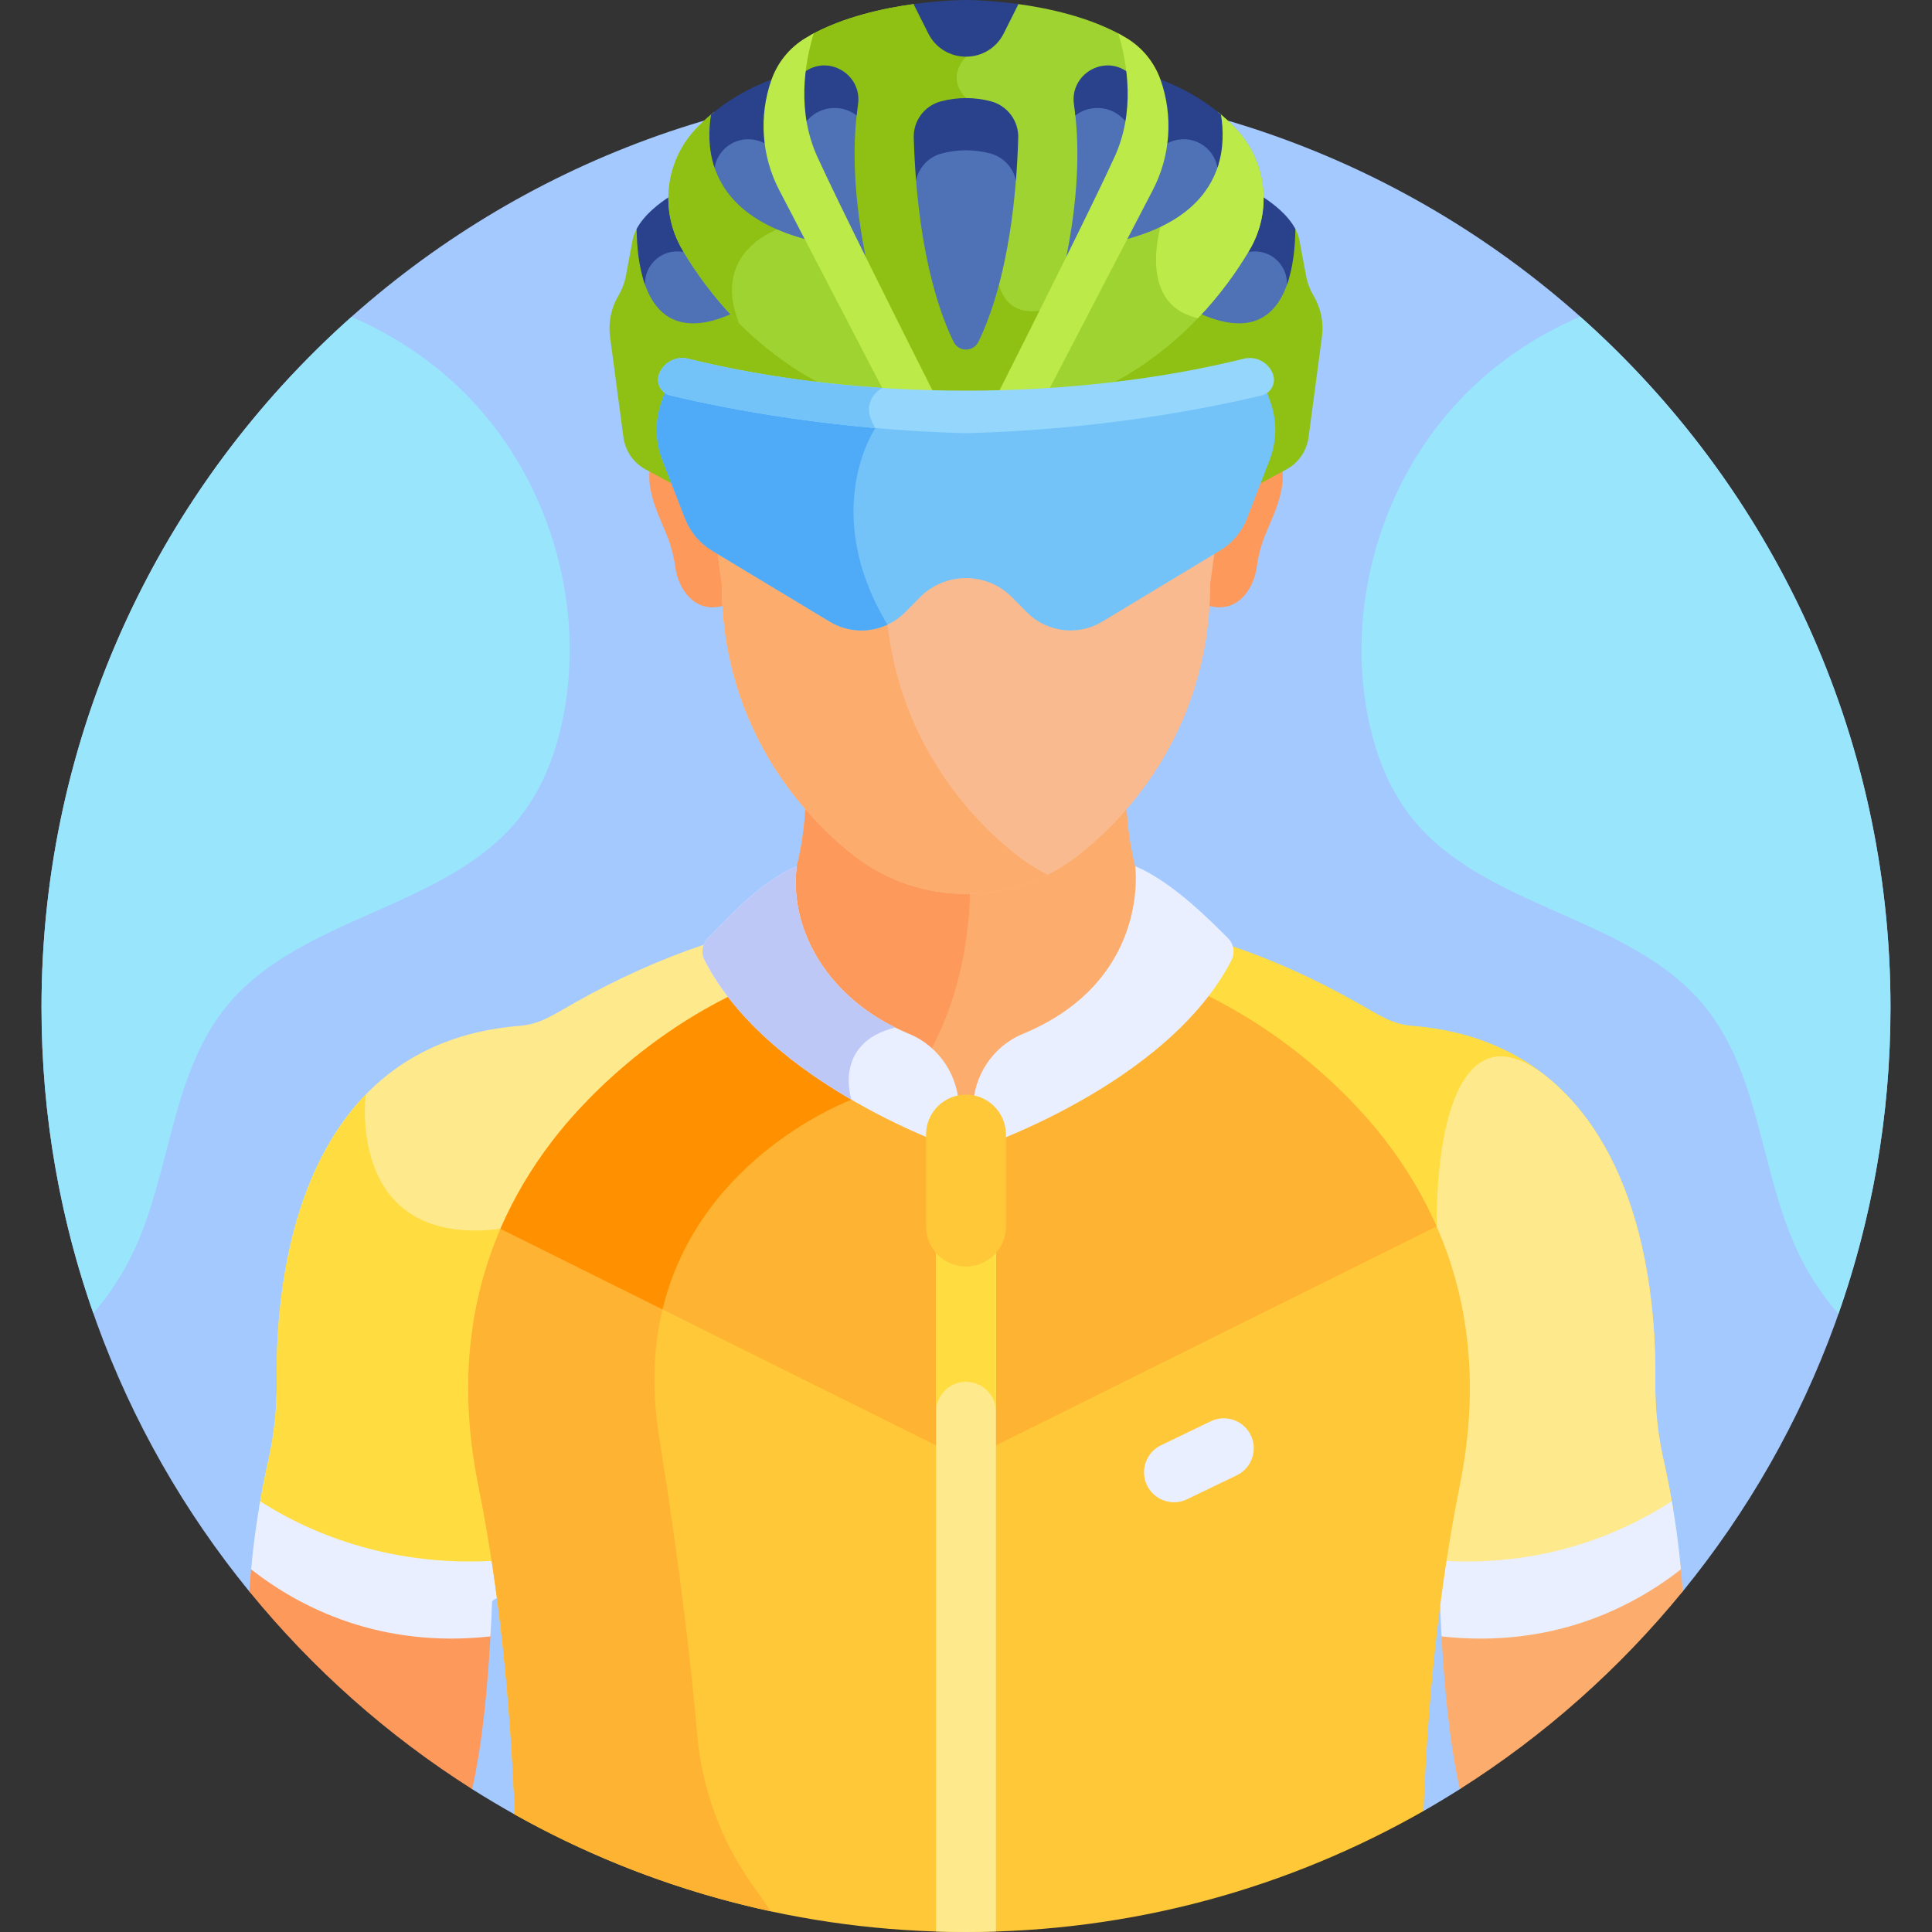
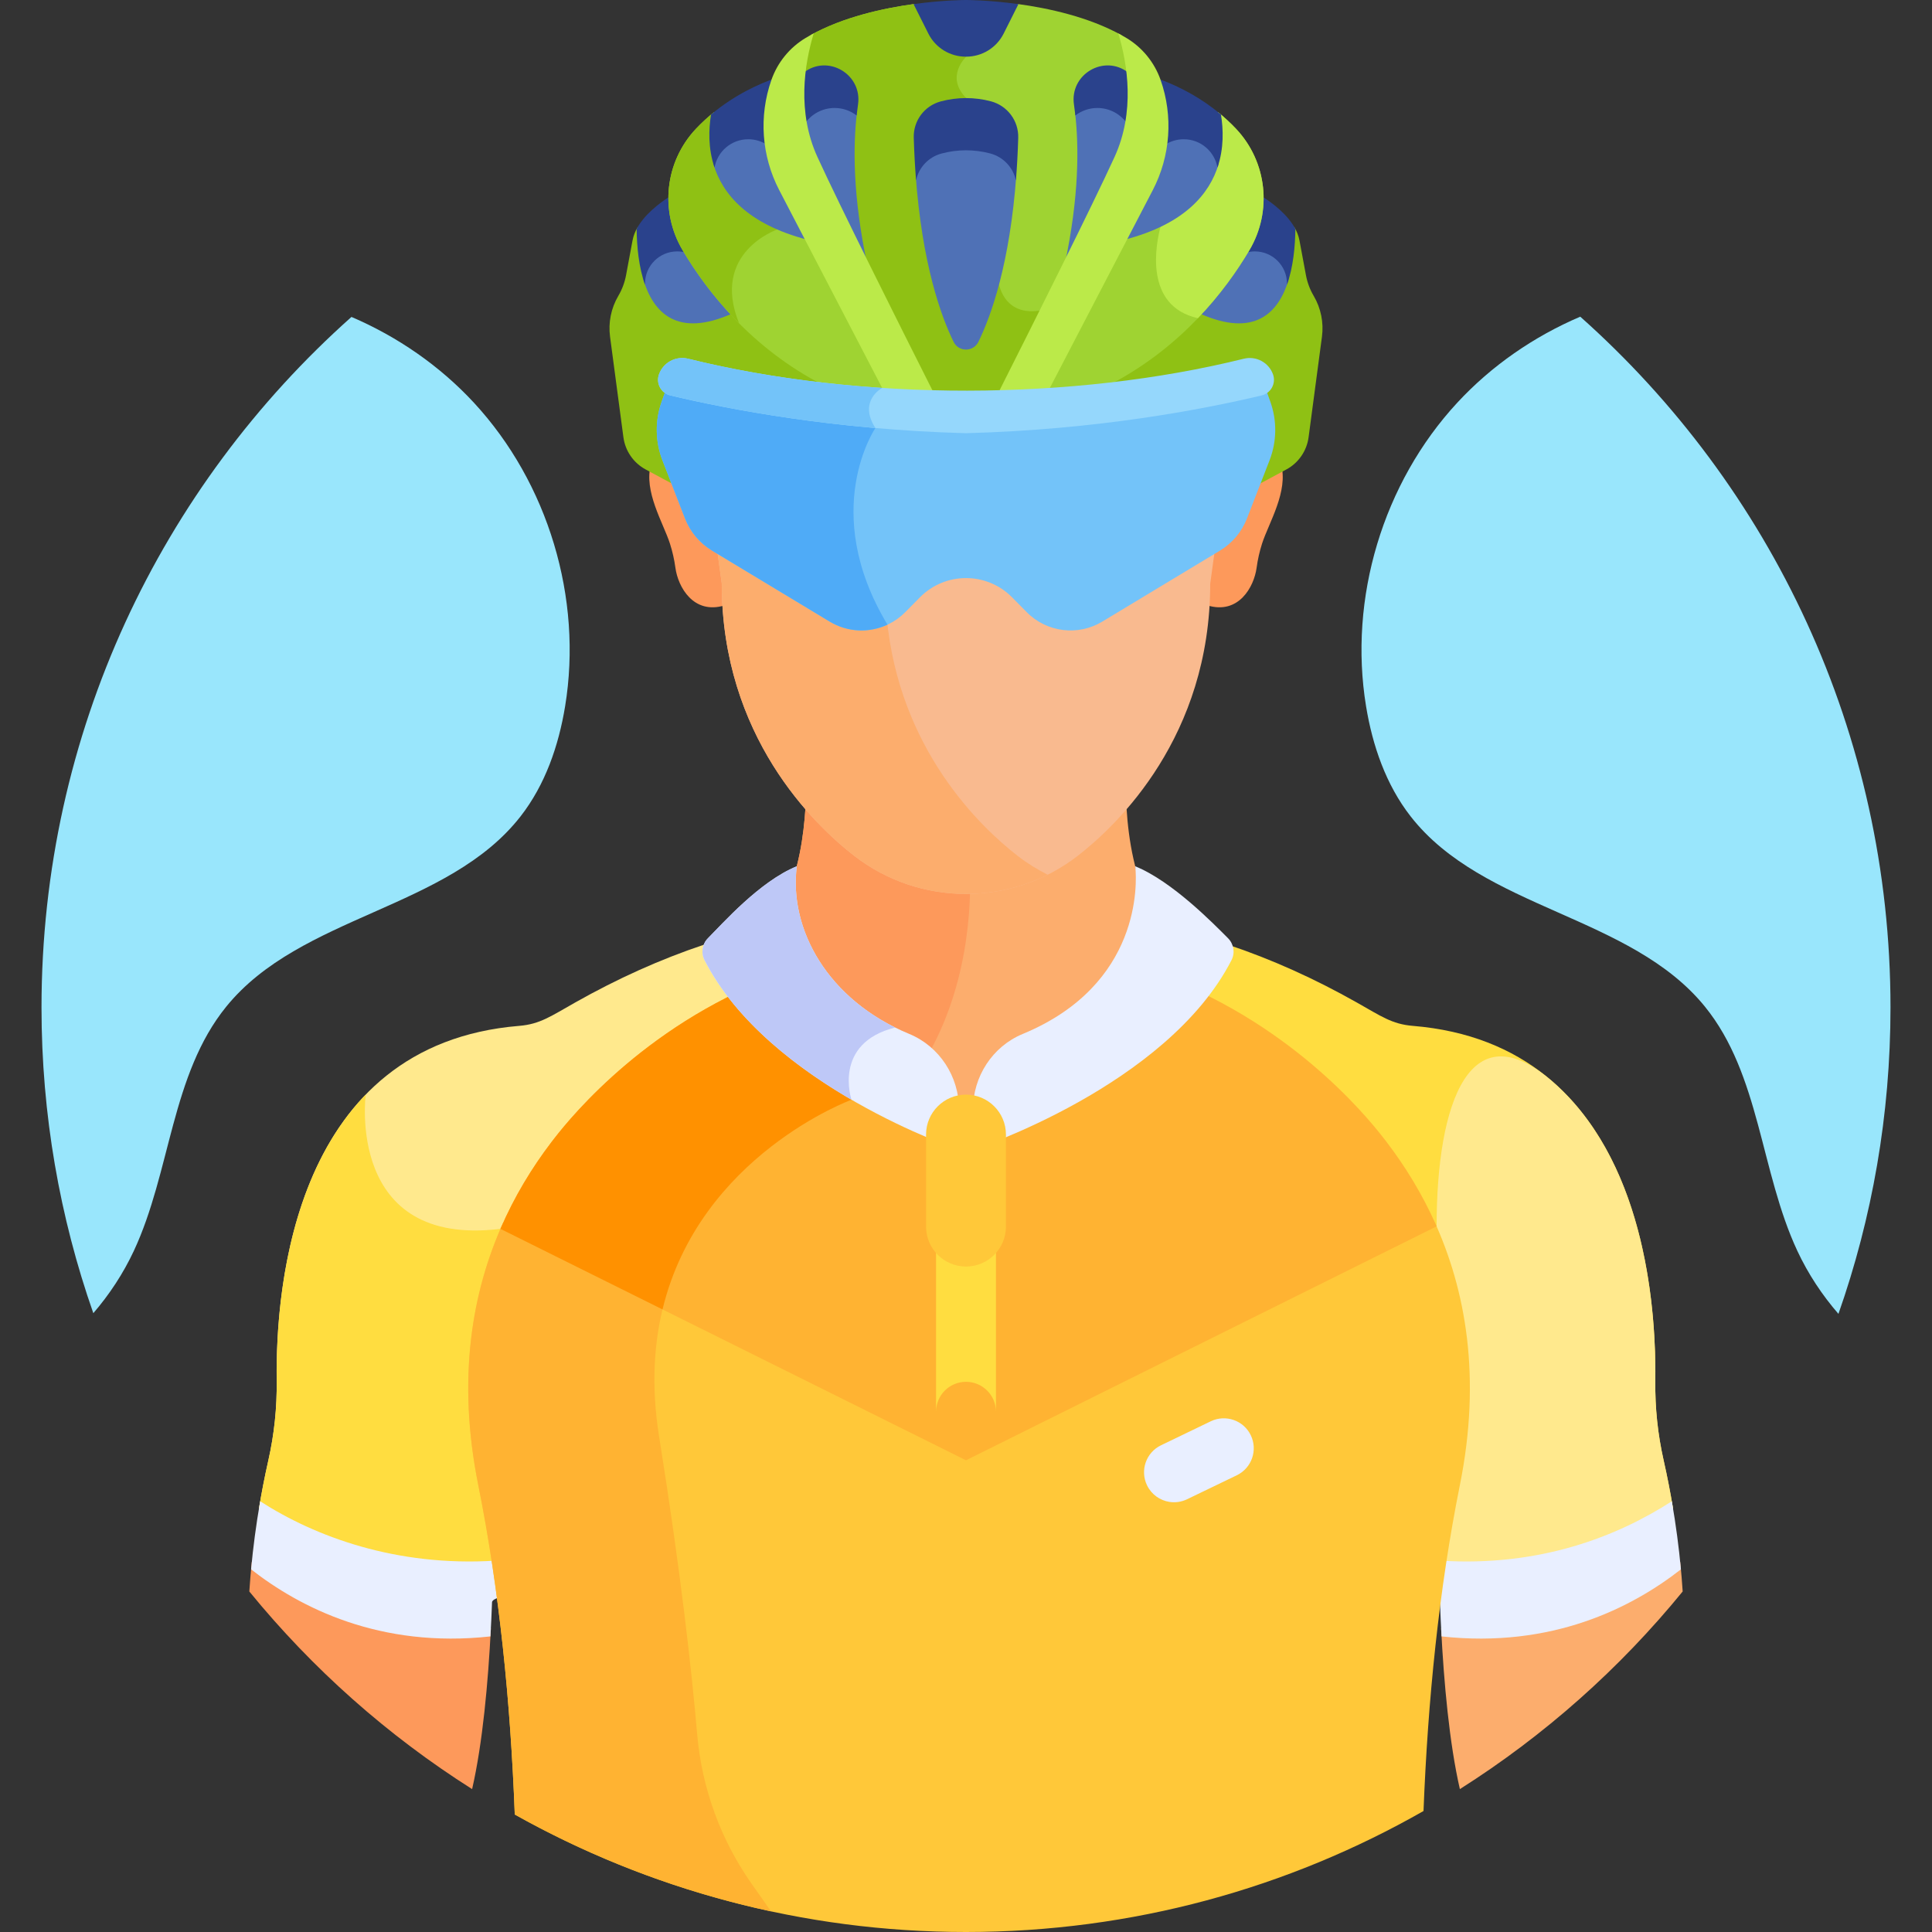
<svg xmlns="http://www.w3.org/2000/svg" width="99" height="99" viewBox="0 0 99 99" fill="none">
  <rect x="0" y="0" width="99" height="99" fill="#333333" stroke="none" />
  <g clip-path="url(#clip0)">
-     <path d="M24.192 91.678C24.908 92.131 25.637 92.564 26.378 92.98L72.945 92.799C73.575 92.44 74.196 92.065 74.808 91.678L86.224 81.551C92.88 73.393 96.873 62.977 96.873 51.627C96.873 25.464 75.663 4.254 49.5 4.254C23.337 4.254 2.127 25.464 2.127 51.627C2.127 62.977 6.12 73.393 12.776 81.551L24.192 91.678Z" fill="#A4C9FF" />
    <path d="M12.902 80.036C12.85 80.555 12.809 81.059 12.776 81.551C16.005 85.509 19.861 88.935 24.192 91.678C24.733 89.32 25.012 86.216 25.154 83.441C19.512 84.07 15.416 81.992 12.902 80.036Z" fill="#FD995B" />
    <path d="M24.697 76.029C24.978 77.431 25.229 78.882 25.45 80.376C20.278 80.719 16.074 79.119 13.27 77.298C13.402 76.498 13.56 75.676 13.751 74.833C14.052 73.498 14.196 72.131 14.178 70.763C14.114 65.86 15.106 53.508 26.612 52.567C27.67 52.48 28.233 52.07 29.48 51.367C31.63 50.155 33.808 49.165 36.096 48.401C35.968 48.597 36.154 48.846 36.263 49.058C37.14 50.77 37.548 50.849 37.474 51.164C37.453 51.253 37.395 51.327 37.314 51.368C34.114 52.998 30.911 55.479 28.552 58.502C24.659 63.487 23.362 69.384 24.697 76.029Z" fill="#FFE98D" />
    <path d="M24.697 76.029C23.74 71.266 24.136 66.887 25.87 62.953C25.795 62.958 25.72 62.961 25.644 62.97C17.708 63.937 18.74 56.091 18.74 56.091C14.6 60.364 14.134 67.359 14.178 70.764C14.196 72.132 14.053 73.499 13.751 74.833C13.56 75.676 13.402 76.498 13.27 77.298C16.074 79.119 20.278 80.719 25.451 80.377C25.229 78.882 24.978 77.431 24.697 76.029Z" fill="#FFDD40" />
    <path d="M25.387 79.972C25.482 80.588 25.572 81.211 25.657 81.843C25.526 81.863 25.218 81.967 25.213 82.103C25.192 82.666 25.165 83.254 25.131 83.853C19.473 84.477 15.373 82.378 12.866 80.417C12.968 79.311 13.119 78.145 13.332 76.929C16.121 78.726 20.283 80.294 25.387 79.972Z" fill="#E9EFFF" />
    <path d="M86.224 81.551C86.192 81.059 86.151 80.555 86.098 80.036C83.584 81.992 79.488 84.07 73.846 83.441C73.988 86.216 74.267 89.32 74.807 91.678C79.139 88.935 82.995 85.509 86.224 81.551Z" fill="#FCAD6D" />
    <path d="M74.508 76.029C74.226 77.431 73.976 78.882 73.754 80.376C78.927 80.719 82.926 79.119 85.73 77.298C85.598 76.498 85.44 75.676 85.249 74.833C84.948 73.498 84.804 72.131 84.822 70.763C84.885 65.86 83.894 53.508 72.388 52.567C71.33 52.48 70.767 52.07 69.52 51.367C67.37 50.155 65.192 49.165 62.904 48.401C63.032 48.597 63.05 48.846 62.941 49.058C62.62 49.686 62.23 50.309 61.783 50.911C61.67 51.064 61.721 51.282 61.891 51.368C65.362 53.136 68.47 55.704 70.652 58.502C74.546 63.487 75.843 69.384 74.508 76.029Z" fill="#FFDD40" />
    <path d="M85.249 74.833C84.948 73.499 84.804 72.131 84.822 70.763C84.868 67.247 84.37 59.9 79.841 55.678C75.312 51.456 73.615 56.556 73.615 62.841C73.615 63.081 73.606 63.325 73.593 63.571C75.105 67.344 75.415 71.514 74.508 76.029C74.226 77.431 73.976 78.882 73.754 80.376C78.927 80.719 82.926 79.119 85.73 77.298C85.598 76.498 85.44 75.676 85.249 74.833Z" fill="#FFE98D" />
    <path d="M73.817 79.972C73.723 80.588 73.632 81.211 73.548 81.843C73.679 81.863 73.781 81.967 73.787 82.103C73.808 82.666 73.835 83.254 73.868 83.853C79.527 84.477 83.627 82.378 86.134 80.417C86.032 79.311 85.881 78.145 85.668 76.929C82.879 78.726 78.921 80.294 73.817 79.972Z" fill="#E9EFFF" />
    <path d="M42.584 51.774C43.265 52.455 43.356 52.541 43.495 52.671C43.588 52.757 43.701 52.862 44.038 53.193C45.12 54.249 45.963 55.493 46.545 56.89L46.901 57.745C46.948 57.859 47.06 57.934 47.184 57.934H52.13C52.254 57.934 52.366 57.859 52.414 57.745L52.77 56.89C53.352 55.493 54.195 54.249 55.276 53.193C55.582 52.893 55.74 52.742 55.874 52.613C56.104 52.394 56.269 52.235 56.994 51.51C58.649 49.856 58.823 47.508 58.706 45.931C57.979 44.34 57.75 42.338 57.697 40.81C56.869 41.774 56 42.581 55.17 43.226C53.552 44.482 51.556 45.164 49.499 45.164C47.443 45.164 45.447 44.482 43.829 43.226C42.999 42.581 42.13 41.774 41.302 40.81C41.254 42.208 41.058 44.003 40.468 45.517C40.47 47.156 40.802 49.992 42.584 51.774Z" fill="#FCAD6D" />
    <path d="M49.714 45.16C49.643 45.161 49.571 45.164 49.5 45.164C47.444 45.164 45.448 44.482 43.83 43.226C42.999 42.581 42.13 41.774 41.302 40.81C41.254 42.208 41.058 44.003 40.469 45.517C40.47 47.156 40.802 49.992 42.584 51.774C43.265 52.455 43.356 52.541 43.495 52.671C43.588 52.758 43.701 52.863 44.038 53.193C44.904 54.039 45.614 55.007 46.163 56.076C49.243 52.369 49.721 47.731 49.714 45.16Z" fill="#FD995B" />
    <path d="M64.598 24.356L63.898 26.159C63.631 26.846 63.144 27.425 62.513 27.805L62.172 28.012L61.913 29.897C61.913 30.28 61.901 30.655 61.879 31.024C63.468 31.503 64.257 30.077 64.391 29.098C64.448 28.676 64.541 28.261 64.671 27.855C65.007 26.808 66.034 25.164 65.643 23.794L64.598 24.356Z" fill="#FD995B" />
    <path d="M36.828 28.011L36.487 27.805C35.856 27.425 35.369 26.845 35.102 26.158L34.402 24.356L33.358 23.794C32.966 25.163 33.994 26.807 34.329 27.855C34.459 28.26 34.553 28.676 34.61 29.097C34.743 30.076 35.532 31.503 37.121 31.024C37.099 30.655 37.087 30.279 37.087 29.897L36.828 28.011Z" fill="#FD995B" />
    <path d="M56.484 31.443C55.236 32.195 53.636 31.995 52.612 30.959L51.863 30.2C50.564 28.885 48.438 28.883 47.137 30.2L46.388 30.959C45.364 31.995 43.763 32.195 42.516 31.443L36.716 27.944L36.984 29.897C36.984 37.736 41.727 42.265 43.767 43.849C47.117 46.451 51.858 46.47 55.233 43.849C57.272 42.266 62.015 37.736 62.014 29.911L62.284 27.943L56.484 31.443Z" fill="#F9BA8F" />
    <path d="M52.137 43.849C50.252 42.385 46.06 38.402 45.436 31.617C44.513 32.031 43.422 31.99 42.516 31.443L36.716 27.944L36.985 29.897C36.985 37.736 41.728 42.266 43.767 43.849C46.631 46.074 50.511 46.408 53.685 44.822C53.146 44.552 52.626 44.229 52.137 43.849Z" fill="#FCAD6D" />
    <path d="M49.5 74.419L25.793 62.635C24.175 66.207 23.413 70.653 24.506 76.09C25.593 81.502 26.161 87.249 26.378 92.98C33.217 96.812 41.102 99 49.5 99C58.029 99 66.031 96.745 72.944 92.8C73.166 87.128 73.733 81.445 74.809 76.09C75.914 70.589 75.121 66.1 73.464 62.507L49.5 74.419Z" fill="#FFC839" />
    <path d="M38.512 96.524C36.925 94.266 35.965 91.628 35.726 88.877C35.449 85.677 34.89 80.586 33.773 73.605C33.352 70.97 33.515 68.692 34.041 66.734L25.793 62.634C24.175 66.206 23.413 70.653 24.506 76.09C25.593 81.502 26.161 87.248 26.378 92.979C30.425 95.247 34.839 96.939 39.509 97.942L38.512 96.524Z" fill="#FFB332" />
    <path d="M71.032 58.49C70.954 58.423 67.701 53.781 61.499 50.833C58.372 54.706 53.882 56.749 52.531 57.301L52.13 57.626C50.875 57.626 49.395 57.626 47.184 57.626L46.784 57.301C45.432 56.749 40.943 54.706 37.816 50.833C31.598 53.788 28.322 58.471 28.25 58.534C27.259 59.835 26.359 61.311 25.644 62.97L49.5 74.828L73.616 62.841C72.902 61.216 72.01 59.769 71.032 58.49Z" fill="#FFB332" />
    <path d="M43.633 56.353L43.999 55.932C42.105 54.854 39.711 53.18 37.816 50.833C31.598 53.788 28.322 58.471 28.25 58.534C27.259 59.835 26.359 61.311 25.644 62.97L33.949 67.098C35.849 59.203 43.633 56.353 43.633 56.353Z" fill="#FF9100" />
    <path d="M49.143 56.851C49.143 55.168 48.149 53.626 46.594 52.982C42.372 51.234 40.423 47.58 40.829 44.395C40.829 44.394 40.83 44.39 40.83 44.39C38.929 45.162 37.014 47.34 36.28 48.074C35.983 48.371 35.909 48.825 36.1 49.198C39.415 55.67 49.143 58.92 49.143 58.92V56.851Z" fill="#E9EFFF" />
    <path d="M49.858 56.851C49.858 55.168 50.852 53.626 52.407 52.982C58.511 50.456 58.249 45.211 58.181 44.476C58.177 44.442 58.176 44.423 58.172 44.39C60.073 45.162 62.191 47.34 62.926 48.075C63.222 48.371 63.297 48.825 63.106 49.198C59.791 55.67 49.858 58.92 49.858 58.92V56.851Z" fill="#E9EFFF" />
-     <path d="M49.5 60.806C48.652 60.806 47.965 61.493 47.965 62.341V98.972C48.475 98.989 48.986 99 49.5 99C50.014 99 50.525 98.989 51.035 98.972V62.341C51.035 61.493 50.348 60.806 49.5 60.806Z" fill="#FFE98D" />
    <path d="M49.5 60.806C48.652 60.806 47.965 61.493 47.965 62.341V72.343C47.965 71.495 48.652 70.807 49.5 70.807C50.348 70.807 51.035 71.495 51.035 72.343V62.341C51.035 61.493 50.348 60.806 49.5 60.806Z" fill="#FFDD40" />
    <path d="M49.5 64.9C48.369 64.9 47.453 63.984 47.453 62.853V58.138C47.453 57.008 48.369 56.091 49.5 56.091C50.631 56.091 51.547 57.008 51.547 58.138V62.853C51.547 63.984 50.631 64.9 49.5 64.9Z" fill="#FFC839" />
    <path d="M31.683 15.163C31.878 14.832 32.013 14.47 32.082 14.093C32.152 13.708 32.261 13.122 32.413 12.318C32.459 12.072 32.556 11.837 32.688 11.616C32.717 13.984 33.37 17.737 37.456 15.992C39.883 18.615 42.219 19.61 42.364 19.727C42.142 19.695 38.811 19.361 35.24 18.477C34.655 18.332 34.061 18.651 33.859 19.219C33.658 19.783 34.178 20.089 34.183 20.096C34.131 20.354 33.339 21.758 34.037 23.555L34.535 24.837L33.086 24.057C32.463 23.722 32.039 23.108 31.945 22.406L31.26 17.253C31.164 16.528 31.313 15.793 31.683 15.163Z" fill="#8FC114" />
    <path d="M34.665 12.802C34.822 12.802 34.974 12.825 35.118 12.864C35.879 14.134 36.708 15.191 37.524 16.064C34.711 17.324 33.481 16.036 32.967 14.329C33.057 13.471 33.783 12.802 34.665 12.802Z" fill="#4F71B6" />
    <path d="M35.17 12.951C35.021 12.907 34.863 12.883 34.7 12.883C33.789 12.883 33.052 13.62 33.052 14.53C33.052 14.552 33.053 14.572 33.053 14.594C32.728 13.683 32.632 12.612 32.622 11.733C33.003 11.01 33.762 10.422 34.353 10.047C34.331 10.982 34.563 11.928 35.06 12.769C35.097 12.83 35.133 12.891 35.17 12.951Z" fill="#2A428C" />
    <path d="M67.317 15.163C67.122 14.832 66.987 14.47 66.918 14.093C66.848 13.708 66.739 13.122 66.587 12.318C66.541 12.072 66.444 11.837 66.312 11.616C66.283 13.984 65.63 17.737 61.544 15.992C59.117 18.615 56.781 19.61 56.636 19.727C56.858 19.695 60.189 19.361 63.76 18.477C64.345 18.332 64.939 18.651 65.141 19.219C65.342 19.783 64.822 20.089 64.817 20.096C64.869 20.354 65.661 21.758 64.963 23.555L64.465 24.837L65.914 24.057C66.537 23.722 66.961 23.108 67.055 22.406L67.74 17.253C67.836 16.528 67.687 15.793 67.317 15.163Z" fill="#8FC114" />
    <path d="M64.335 12.802C64.178 12.802 64.026 12.825 63.882 12.864C63.121 14.134 62.292 15.191 61.476 16.064C64.29 17.324 65.519 16.036 66.034 14.329C65.943 13.471 65.217 12.802 64.335 12.802Z" fill="#4F71B6" />
    <path d="M63.83 12.951C63.979 12.907 64.137 12.883 64.3 12.883C65.21 12.883 65.948 13.62 65.948 14.53C65.948 14.552 65.947 14.572 65.947 14.594C66.272 13.683 66.368 12.612 66.378 11.733C65.997 11.01 65.238 10.422 64.646 10.047C64.668 10.982 64.437 11.928 63.94 12.769C63.903 12.83 63.866 12.891 63.83 12.951Z" fill="#2A428C" />
    <path d="M59.92 76.96C59.44 76.884 59.003 76.581 58.776 76.11C58.408 75.346 58.728 74.428 59.492 74.06L62.043 72.83C62.806 72.462 63.724 72.782 64.093 73.546C64.461 74.31 64.14 75.228 63.377 75.596L60.826 76.826C60.533 76.967 60.218 77.007 59.92 76.96Z" fill="#E9EFFF" />
    <path d="M80.976 16.227C78.601 17.242 76.432 18.736 74.677 20.632C70.868 24.747 69.091 30.658 70 36.191C70.331 38.212 71.021 40.212 72.28 41.828C75.999 46.602 83.55 46.884 87.364 51.582C90.194 55.068 90.2 60.032 92.101 64.1C92.647 65.269 93.362 66.353 94.206 67.326C95.932 62.413 96.873 57.13 96.873 51.627C96.873 37.547 90.728 24.904 80.976 16.227Z" fill="#99E6FC" />
    <path d="M26.678 41.828C27.937 40.213 28.626 38.213 28.958 36.191C29.866 30.658 28.089 24.747 24.281 20.632C22.533 18.744 20.374 17.254 18.01 16.24C8.266 24.916 2.127 37.554 2.127 51.627C2.127 57.117 3.064 62.387 4.782 67.29C5.613 66.326 6.317 65.254 6.857 64.1C8.758 60.032 8.764 55.068 11.594 51.582C15.407 46.884 22.959 46.602 26.678 41.828Z" fill="#99E6FC" />
    <path d="M35.663 6.599C35.963 6.281 36.275 5.998 36.588 5.745C36.254 7.543 36.381 10.886 41.362 12.245L45.407 20.02C44.324 19.952 43.249 19.859 42.187 19.738C38.495 17.834 36.235 14.944 34.977 12.818C33.796 10.823 34.071 8.285 35.663 6.599Z" fill="#9FD332" />
    <path d="M39.828 11.76L39.804 11.69C36.359 10.122 36.293 7.332 36.588 5.745C36.275 5.998 35.963 6.281 35.663 6.599C34.071 8.285 33.796 10.823 34.976 12.818C35.64 13.94 36.587 15.274 37.871 16.564C36.403 12.933 39.828 11.76 39.828 11.76Z" fill="#8FC114" />
    <path d="M38.361 7.029C38.706 7.029 39.028 7.124 39.305 7.288C39.404 8.135 39.657 8.967 40.059 9.74L41.383 12.286C38.294 11.484 37.018 9.935 36.564 8.433C36.765 7.626 37.493 7.029 38.361 7.029Z" fill="#4F71B6" />
    <path d="M39.658 4.097C39.278 5.178 39.169 6.322 39.324 7.434C39.044 7.246 38.706 7.135 38.343 7.135C37.477 7.135 36.758 7.763 36.614 8.588C36.278 7.598 36.312 6.617 36.436 5.87C37.684 4.819 38.981 4.269 39.685 4.024C39.676 4.049 39.666 4.073 39.658 4.097Z" fill="#2A428C" />
    <path d="M63.337 6.599C63.037 6.281 62.725 5.998 62.412 5.745C62.746 7.543 62.619 10.886 57.638 12.245L53.593 20.02C54.676 19.952 55.751 19.859 56.813 19.738C60.505 17.834 62.765 14.944 64.023 12.818C65.204 10.823 64.929 8.285 63.337 6.599Z" fill="#9FD332" />
    <path d="M64.023 12.819C65.204 10.824 64.929 8.285 63.337 6.599C63.037 6.281 62.725 5.998 62.412 5.745C62.698 7.286 62.643 9.963 59.484 11.552C59.237 12.459 58.58 15.676 61.383 16.305C62.54 15.097 63.404 13.865 64.023 12.819Z" fill="#BBEA49" />
    <path d="M57.46 1.797C55.78 0.867 53.728 0.418 52.128 0.202C51.884 0.69 51.644 1.169 51.415 1.624C51.053 2.343 50.318 2.796 49.513 2.796C49.504 2.796 49.495 2.796 49.487 2.796C48.682 2.796 47.947 2.343 47.585 1.624C47.356 1.169 47.116 0.69 46.872 0.202C45.272 0.418 43.22 0.867 41.54 1.797C41.364 2.396 41.205 3.111 41.13 3.892L41.236 3.803C41.239 3.801 41.241 3.8 41.243 3.798C41.781 3.38 42.481 3.334 43.07 3.679C43.665 4.027 43.972 4.667 43.87 5.348C43.48 7.962 43.804 10.784 44.207 12.896L44.121 12.941C45.323 15.374 46.679 18.075 47.712 20.123C48.905 20.155 50.095 20.155 51.288 20.123C52.276 18.164 53.56 15.608 54.721 13.26C55.465 9.597 55.373 6.981 55.129 5.348C54.91 3.88 56.588 2.89 57.756 3.798C57.795 3.828 57.833 3.86 57.87 3.892C57.795 3.111 57.635 2.396 57.46 1.797Z" fill="#9FD332" />
    <path d="M47.712 20.123C48.905 20.155 50.095 20.155 51.288 20.123C51.913 18.884 52.656 17.407 53.411 15.894C51.328 16.292 51.156 14.373 51.156 14.373C51.156 14.373 50.619 6.132 49.514 5.026C48.407 3.92 49.514 2.903 49.514 2.903L49.448 2.793C48.659 2.779 47.941 2.331 47.585 1.624C47.356 1.168 47.116 0.69 46.872 0.202C45.272 0.418 43.22 0.867 41.54 1.797C41.364 2.396 41.205 3.111 41.13 3.892L41.236 3.803C41.239 3.801 41.241 3.799 41.243 3.797C41.781 3.38 42.481 3.334 43.07 3.679C43.665 4.027 43.972 4.666 43.87 5.348C43.48 7.962 43.804 10.784 44.207 12.896L44.121 12.941C45.323 15.374 46.679 18.075 47.712 20.123Z" fill="#8FC114" />
    <path d="M60.639 7.029C60.294 7.029 59.972 7.124 59.696 7.288C59.596 8.135 59.344 8.967 58.941 9.74L57.617 12.286C60.706 11.484 61.982 9.935 62.436 8.433C62.235 7.626 61.507 7.029 60.639 7.029Z" fill="#4F71B6" />
    <path d="M59.342 4.097C59.722 5.178 59.831 6.322 59.676 7.434C59.956 7.246 60.294 7.135 60.657 7.135C61.523 7.135 62.242 7.763 62.386 8.588C62.722 7.598 62.688 6.617 62.564 5.87C61.316 4.819 60.019 4.269 59.315 4.024C59.324 4.049 59.334 4.073 59.342 4.097Z" fill="#2A428C" />
    <path d="M50.788 7.806C49.937 7.581 49.041 7.583 48.191 7.812C47.593 7.972 47.13 8.41 46.92 8.962C47.252 13.521 48.214 16.189 48.865 17.518C49.123 18.047 49.878 18.044 50.136 17.515C50.787 16.185 51.747 13.521 52.079 8.97C51.866 8.41 51.396 7.967 50.788 7.806Z" fill="#4F71B6" />
    <path d="M48.243 7.868C49.059 7.648 49.92 7.646 50.737 7.862C51.415 8.041 51.916 8.584 52.058 9.245C52.112 8.562 52.154 7.837 52.176 7.064C52.202 6.189 51.621 5.415 50.775 5.191C49.932 4.969 49.046 4.971 48.205 5.197C47.371 5.421 46.798 6.188 46.823 7.051C46.846 7.826 46.886 8.554 46.941 9.239C47.08 8.586 47.575 8.047 48.243 7.868Z" fill="#2A428C" />
    <path d="M56.218 5.455C55.798 5.455 55.411 5.587 55.092 5.811C55.288 7.481 55.307 10.066 54.549 13.608C55.653 11.381 56.666 9.302 57.241 8.046C57.515 7.449 57.69 6.843 57.794 6.245C57.435 5.765 56.863 5.455 56.218 5.455Z" fill="#4F71B6" />
    <path d="M55.104 5.916C55.417 5.676 55.808 5.533 56.232 5.533C56.875 5.533 57.441 5.86 57.774 6.357C57.944 5.453 57.945 4.565 57.856 3.753C57.843 3.742 57.83 3.731 57.816 3.721C56.576 2.758 54.801 3.811 55.033 5.363C55.058 5.535 55.082 5.72 55.104 5.916Z" fill="#2A428C" />
    <path d="M42.781 5.455C43.2 5.455 43.588 5.587 43.907 5.811C43.711 7.481 43.691 10.066 44.45 13.608C43.346 11.381 42.332 9.302 41.758 8.046C41.484 7.449 41.309 6.843 41.205 6.245C41.564 5.765 42.136 5.455 42.781 5.455Z" fill="#4F71B6" />
    <path d="M43.895 5.916C43.582 5.676 43.191 5.533 42.767 5.533C42.124 5.533 41.558 5.86 41.225 6.357C41.055 5.453 41.054 4.565 41.143 3.753C41.157 3.742 41.169 3.731 41.183 3.721C42.422 2.758 44.198 3.811 43.966 5.363C43.941 5.535 43.917 5.72 43.895 5.916Z" fill="#2A428C" />
    <path d="M52.187 0.21C50.639 -0.003 49.5 -1.36892e-05 49.5 -1.36892e-05C49.5 -1.36892e-05 48.36 -0.003 46.813 0.21C47.073 0.73 47.329 1.239 47.572 1.723C47.935 2.447 48.676 2.903 49.486 2.904H49.513C50.323 2.903 51.064 2.447 51.428 1.723C51.671 1.239 51.927 0.73 52.187 0.21Z" fill="#2A428C" />
    <path d="M51.156 20.127C52.011 20.105 52.868 20.067 53.728 20.011L59.072 9.74C59.979 7.995 60.124 5.953 59.472 4.097C59.156 3.196 58.534 2.433 57.715 1.943C57.581 1.863 57.444 1.787 57.305 1.713C57.781 3.293 58.168 5.736 57.111 8.046C55.955 10.572 53.025 16.421 51.156 20.127Z" fill="#BBEA49" />
    <path d="M47.843 20.127C45.974 16.421 43.044 10.572 41.888 8.046C40.831 5.737 41.219 3.293 41.695 1.713C41.556 1.787 41.419 1.863 41.285 1.943C40.465 2.433 39.844 3.196 39.528 4.097C38.876 5.953 39.021 7.995 39.928 9.74L45.272 20.011C46.132 20.066 46.988 20.105 47.843 20.127Z" fill="#BBEA49" />
    <path d="M45.869 52.652C45.87 52.652 45.87 52.652 45.87 52.652C42.15 50.803 40.447 47.392 40.829 44.395C40.829 44.394 40.83 44.39 40.83 44.39C38.929 45.162 37.014 47.34 36.28 48.074C35.983 48.371 35.909 48.825 36.1 49.198C37.712 52.347 40.843 54.732 43.632 56.353C43.633 56.353 42.65 53.46 45.869 52.652Z" fill="#BEC8F7" />
    <path d="M65.097 20.59L64.897 20.028C64.822 20.075 64.739 20.11 64.648 20.132C61.608 20.858 56.211 21.888 49.524 22.066C49.508 22.067 49.492 22.067 49.476 22.066C42.789 21.888 37.392 20.858 34.352 20.132C34.261 20.11 34.178 20.074 34.103 20.028L33.903 20.59C33.557 21.563 33.572 22.627 33.946 23.59L35.102 26.568C35.369 27.255 35.856 27.834 36.487 28.215L42.516 31.852C43.763 32.605 45.364 32.404 46.388 31.368L47.137 30.61C48.438 29.292 50.564 29.294 51.863 30.61L52.612 31.368C53.636 32.405 55.237 32.605 56.484 31.852L62.513 28.215C63.144 27.834 63.631 27.255 63.898 26.568L65.054 23.59C65.428 22.627 65.443 21.563 65.097 20.59Z" fill="#73C3F9" />
    <path d="M34.103 20.028L33.903 20.59C33.557 21.563 33.572 22.627 33.946 23.59L35.102 26.568C35.369 27.255 35.856 27.834 36.487 28.215L42.516 31.852C43.435 32.407 44.545 32.442 45.476 32.009C41.959 26.166 44.858 21.933 44.858 21.933C44.827 21.887 44.8 21.841 44.775 21.796C40.267 21.398 36.641 20.678 34.352 20.132C34.261 20.111 34.178 20.075 34.103 20.028Z" fill="#4FABF7" />
    <path d="M65.233 19.186C65.015 18.573 64.368 18.226 63.736 18.382C55.01 20.542 44.164 20.585 35.263 18.382C34.632 18.226 33.985 18.573 33.767 19.186C33.603 19.648 33.875 20.149 34.352 20.263C37.392 20.988 42.789 22.018 49.476 22.197C49.492 22.197 49.508 22.197 49.524 22.197C56.21 22.018 61.608 20.988 64.648 20.263C65.124 20.149 65.397 19.648 65.233 19.186Z" fill="#95D7FC" />
    <path d="M33.767 19.186C33.603 19.648 33.876 20.149 34.352 20.263C36.655 20.812 40.312 21.537 44.858 21.933C43.954 20.535 45.203 19.879 45.203 19.879L45.202 19.878C41.766 19.653 38.394 19.157 35.264 18.382C34.632 18.226 33.985 18.573 33.767 19.186Z" fill="#73C3F9" />
  </g>
  <defs>
    <clipPath id="clip0">
      <rect width="99" height="99" fill="white" />
    </clipPath>
  </defs>
</svg>